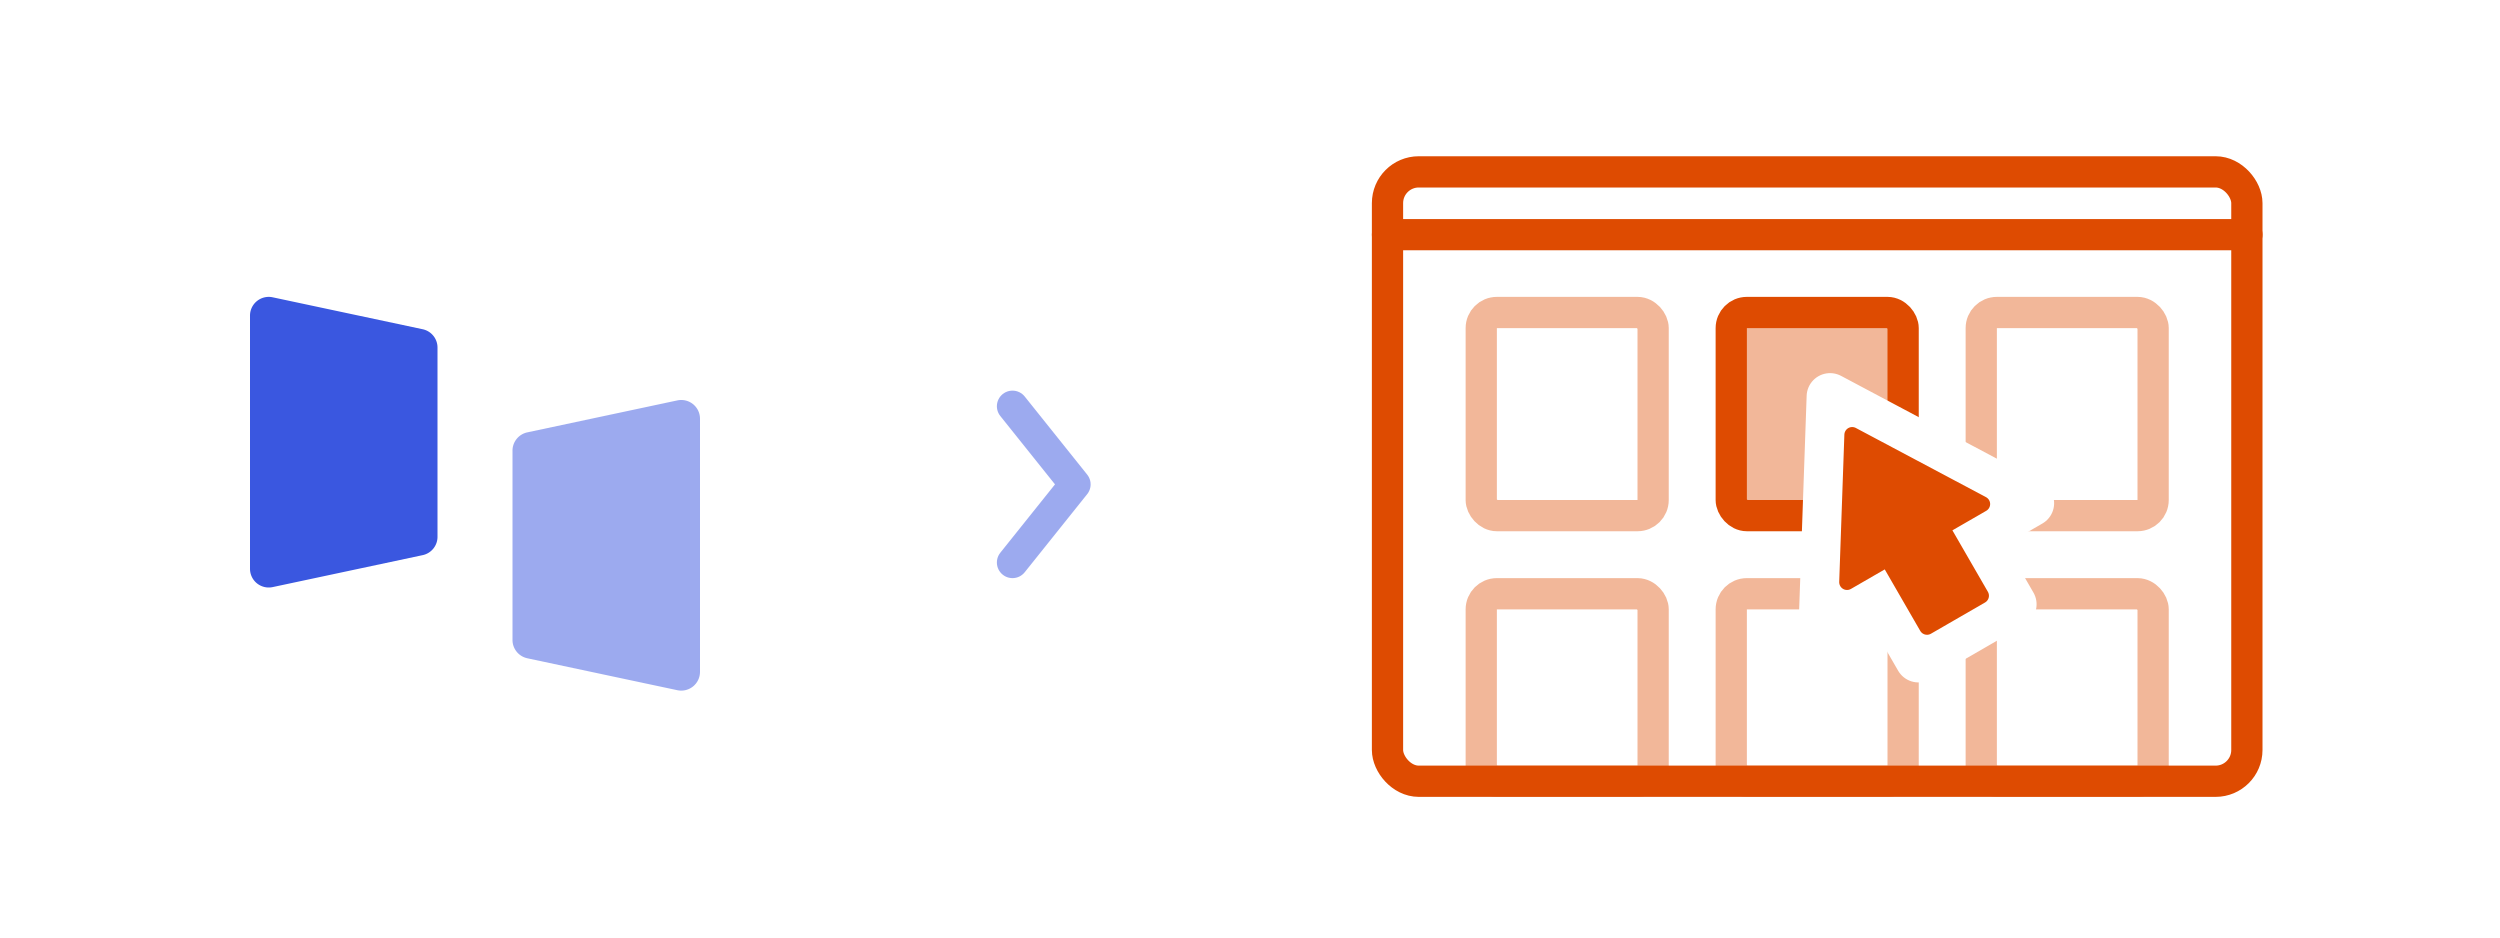
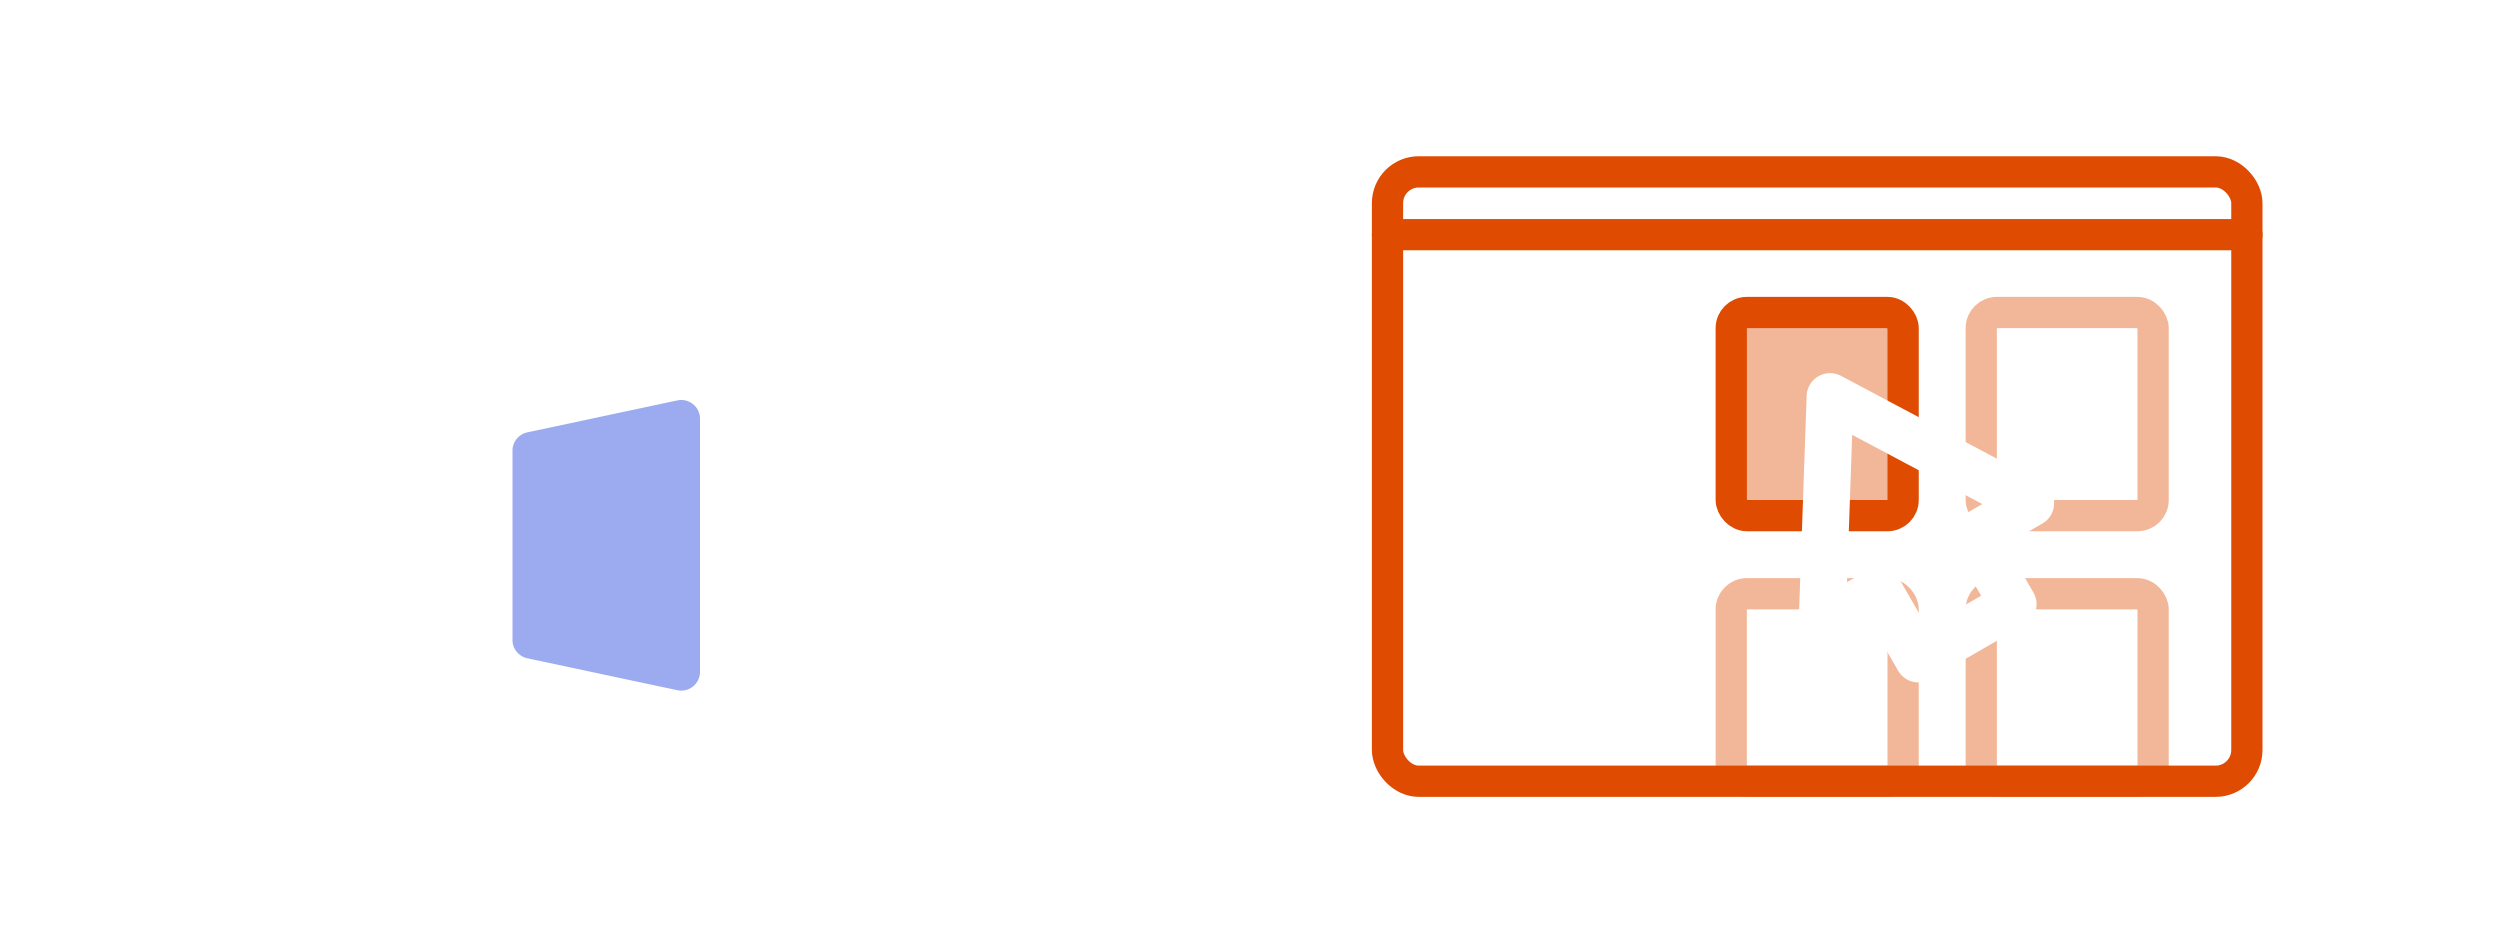
<svg xmlns="http://www.w3.org/2000/svg" xmlns:xlink="http://www.w3.org/1999/xlink" width="160" height="60">
  <defs>
    <filter color-interpolation-filters="auto" id="b">
      <feColorMatrix in="SourceGraphic" values="0 0 0 0 0.227 0 0 0 0 0.341 0 0 0 0 0.878 0 0 0 1 0" />
    </filter>
-     <path d="M33 15.957l5 8h-3V29h-4v-5.044l-3 .001 5-8z" id="a" />
  </defs>
  <g fill="none" fill-rule="evenodd">
    <g transform="translate(88.8 11)" stroke-linejoin="round">
      <rect stroke="#DE4B01" stroke-width="2" width="55" height="39" rx="2" />
-       <rect stroke="#DE4B01" stroke-width="2" opacity=".4" x="6" y="9" width="11" height="13" rx="1" />
      <rect stroke="#DE4B01" stroke-width="2" fill-opacity=".4" fill="#DE4B01" stroke-linecap="round" x="22" y="9" width="11" height="13" rx="1" />
      <rect stroke="#DE4B01" stroke-width="2" opacity=".4" x="38" y="9" width="11" height="13" rx="1" />
-       <rect stroke="#DE4B01" stroke-width="2" opacity=".4" x="6" y="27" width="11" height="12" rx="1" />
      <rect stroke="#DE4B01" stroke-width="2" opacity=".4" x="22" y="27" width="11" height="12" rx="1" />
      <rect stroke="#DE4B01" stroke-width="2" opacity=".4" x="38" y="27" width="11" height="12" rx="1" />
      <g transform="rotate(-30 33 22.479)">
        <use fill="#DE4B01" xlink:href="#a" />
        <path stroke="#FFF" stroke-width="3" d="M33 13.127l7.707 12.331-4.207-.001V30.5h-7v-5.043l-4.207.001L33 13.128z" />
        <use stroke="#DE4B01" xlink:href="#a" />
      </g>
      <path stroke="#DE4B01" stroke-width="2" stroke-linecap="round" d="M0 4.019h55" />
    </g>
-     <path stroke="#3A57E0" stroke-width="2" opacity=".5" stroke-linecap="round" stroke-linejoin="round" d="M64.8 26l4 5-4 5" />
    <g filter="url(#b)" transform="translate(16 11)">
      <g fill="#3A57E0">
-         <path d="M1.45 26.574l9.6-2.045c.554-.118.95-.606.95-1.171V11.242c0-.565-.396-1.053-.95-1.171l-9.6-2.044A1.2 1.2 0 000 9.198v16.204a1.199 1.199 0 001.45 1.172z" />
        <path d="M17.75 31.13l9.6 2.043a1.2 1.2 0 001.45-1.171V15.798a1.199 1.199 0 00-1.45-1.172l-9.6 2.045c-.554.118-.95.606-.95 1.171v12.116c0 .565.396 1.053.95 1.171z" opacity=".5" />
      </g>
    </g>
  </g>
</svg>